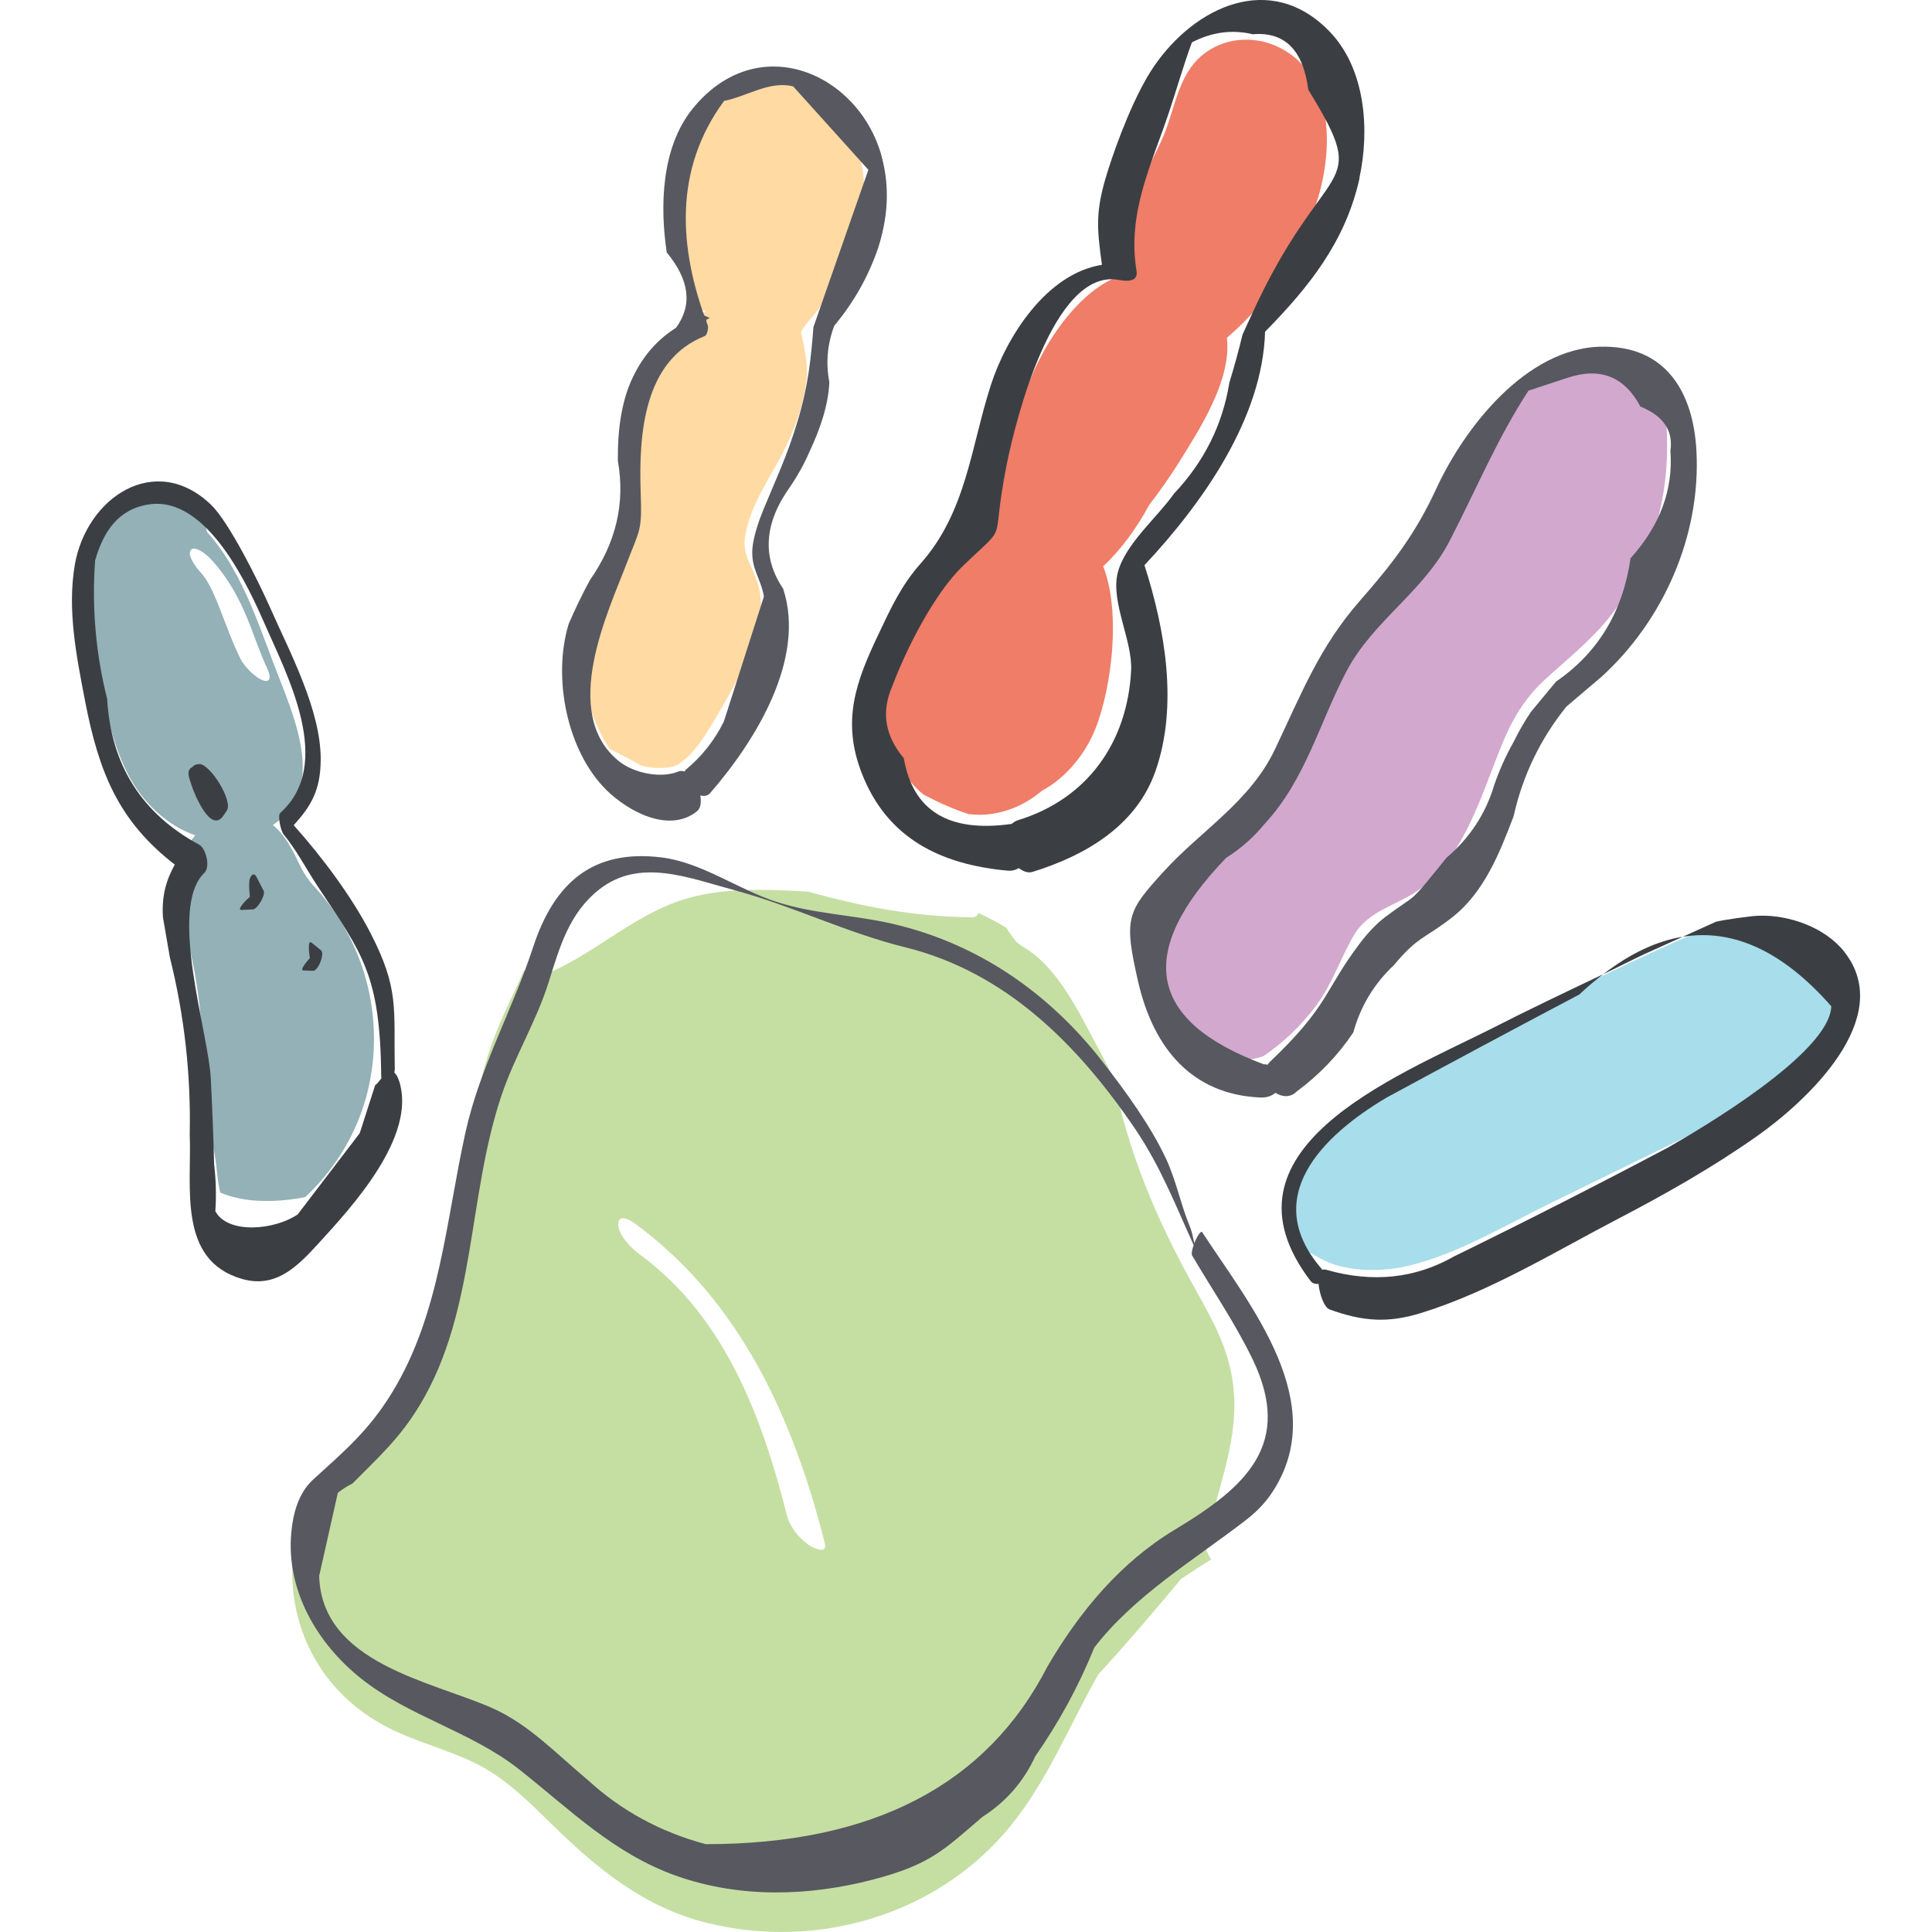
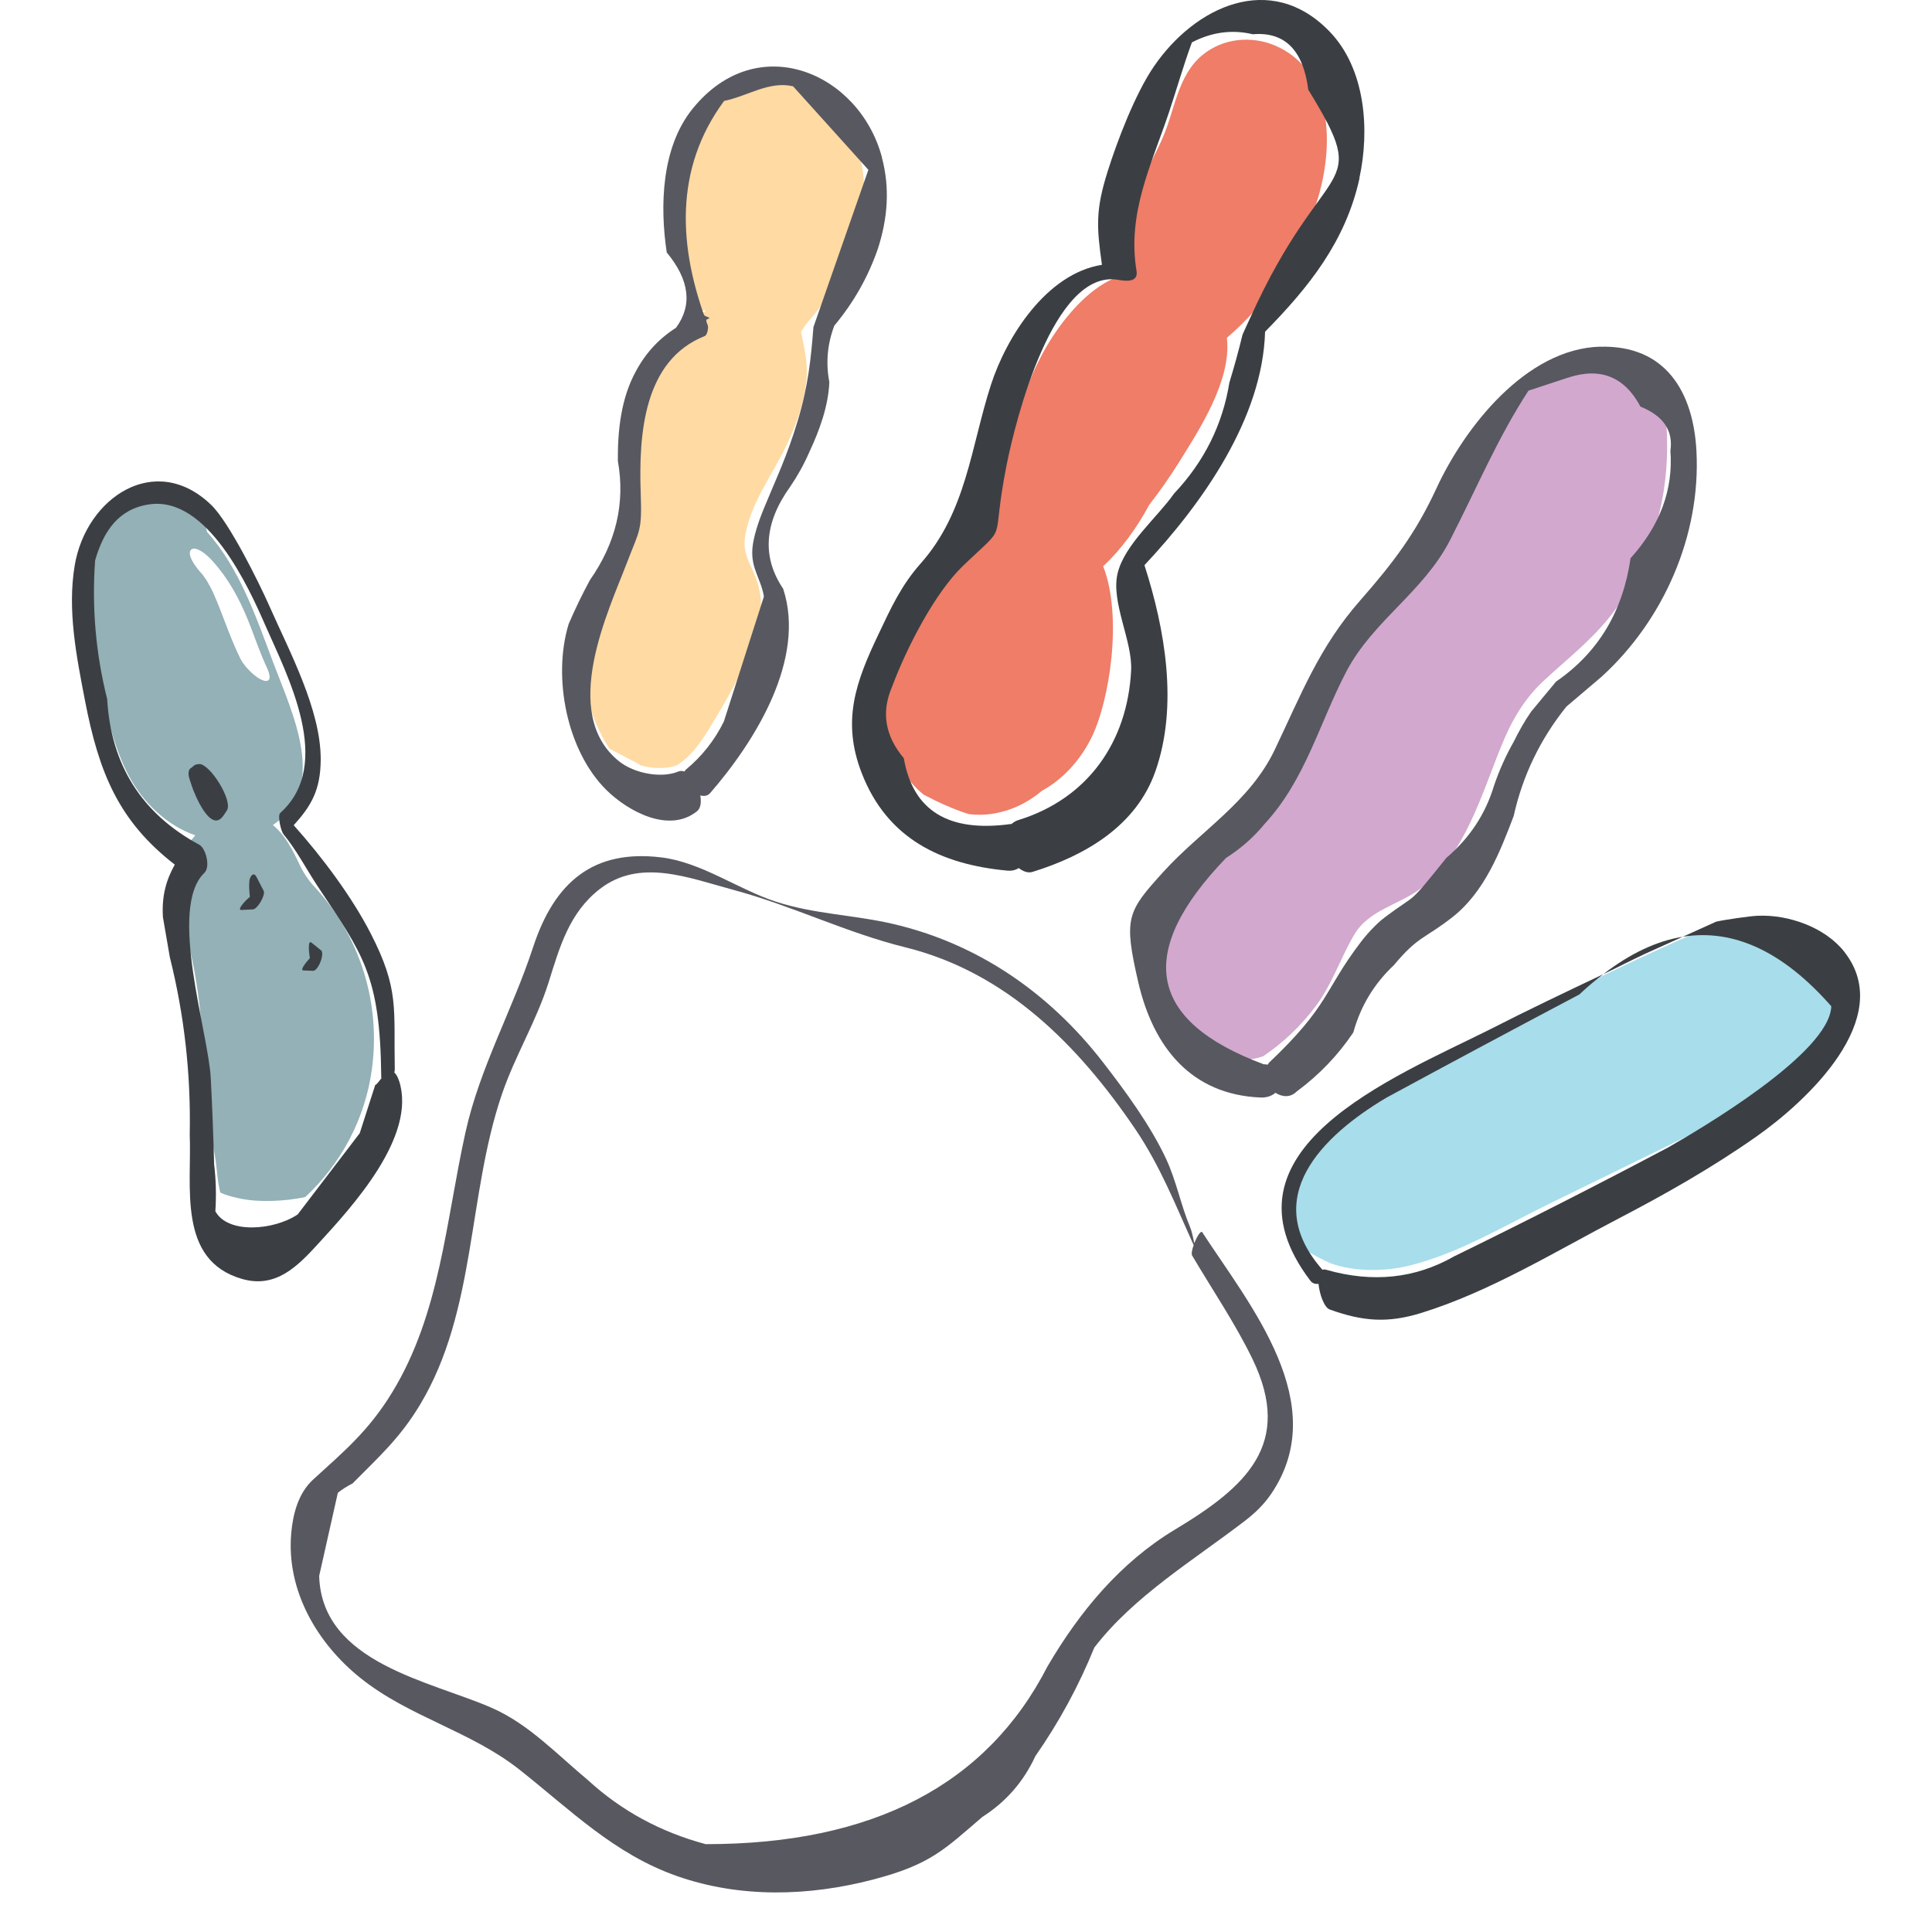
<svg xmlns="http://www.w3.org/2000/svg" viewBox="0 0 300 300">
  <defs>
    <style>
      .cls-1 {
        fill: #a8ddeb;
      }

      .cls-1, .cls-2, .cls-3, .cls-4, .cls-5, .cls-6, .cls-7 {
        mix-blend-mode: multiply;
      }

      .cls-8 {
        fill: #3b3f43;
      }

      .cls-9 {
        isolation: isolate;
      }

      .cls-2 {
        fill: #ef7d68;
      }

      .cls-3 {
        fill: #d2a8ce;
      }

      .cls-4 {
        fill: #ffdaa3;
      }

      .cls-5 {
        fill: #c5dfa3;
      }

      .cls-10 {
        fill: #585860;
      }

      .cls-7 {
        fill: #93b1b7;
      }
    </style>
  </defs>
  <g class="cls-9">
    <g id="Layer_1" data-name="Layer 1">
      <g class="cls-6">
        <path class="cls-2" d="M154.02,126.37c2.88-.42,5.51-1.67,7.78-3.58,3.21-1.75,5.93-4.71,7.68-8.24,2.83-5.72,4.87-18.85,1.82-26.62,2.85-2.65,5.21-5.95,7.17-9.56,1.63-2.1,3.17-4.29,4.59-6.56,3.11-5,8.23-12.77,7.45-19.35,6.52-5.59,11.7-13.32,14.22-21.95,2.57-8.81,1.85-19.82-6.77-23.45-3.55-1.5-7.95-1.19-11.19,1.44-4.03,3.28-4.31,8.78-6.42,13.34-2.09,4.52-4.69,8.67-5.2,13.79-.25,2.47-.06,4.74.55,6.83-.42.05-.84.13-1.26.25-4.15,1.15-7.74,4.9-10.33,8.59-5.8,8.29-7.8,18.85-9.35,28.82-4.82,4.13-9.69,8.81-12.39,14.97-.54,1.24-.96,2.5-1.25,3.75-.84,1.09-1.55,2.27-2.19,3.75-.56,1.29-.89,2.82-1.21,4.19-.07.29-.13.56-.16.85-.35,2.83-.12,5.62.71,8.27.7,2.23,1.81,3.97,3.23,5.62.6.7,1.23,1.31,1.91,1.87,2.33,1.23,4.72,2.3,7.04,3.03,1.2.14,2.42.13,3.57-.04Z" />
        <path class="cls-4" d="M105.43,118.62c2.7-1.82,4.45-5.06,6.07-7.76,2.14-3.58,4.19-7.4,5.65-11.32,1.08-2.92,1.4-6.02.49-9.03-.73-2.41-2.29-4.18-1.99-6.8.62-5.32,4.51-10.23,6.68-14.99,1.41-3.09,2.5-6.13,2.88-9.52.31-2.72-.31-5.13-.83-7.66.64-1.19,1.73-2.23,2.51-3.27,1.33-1.78,2.58-3.62,3.63-5.58,1.9-3.56,3.26-7.34,3.59-11.38.55-6.56-2.06-14.01-7.73-17.75-4.6-3.04-9.23-2.21-12.23.91-1.83-.03-3.68.73-5.01,2.62-4.27,6.07-4.78,13.4-3.52,20.53.55,3.09,1.51,6.09,2.61,9.03.23.6.45,1.27.7,1.89-1.31.33-3.54,2.25-4.37,2.98-4.97,4.35-6.33,11.28-6.12,17.6.11,3.36.71,6.81.28,10.17-.48,3.7-3.04,6.31-5.04,9.3-4.06,6.07-4.7,12.83-2.56,19.75.75,2.45,1.85,5.43,3.44,7.79-.2.13,5.01,2.57,4.81,2.7,3.75,1.02,6.13-.07,6.05-.21ZM109.1,48.5s-.05.01-.08.02c.02-.67,1.14-.18.08-.02Z" />
        <path class="cls-1" d="M281.32,144.53c-5.91-4.61-14.52-1.23-20.43,1.39-7.7,3.41-15.23,7.19-22.83,10.79-7.4,3.51-14.84,7.08-21.53,11.69-1.49,1.02-3.12,2.19-4.69,3.48-1,.13-2.01.54-2.97,1.34-3.13,2.59-6.84,6.82-8.17,11.23-2.2,4.77-2.54,7.88,5.83,11.68,3.89,1.45,8.78,1.29,12.45.36,7.64-1.93,14.61-6.15,21.55-9.55,7.77-3.8,15.54-7.61,23.32-11.41,6.6-3.23,13.89-6.44,18.3-12.32,4-5.33,5.2-13.99-.83-18.69Z" />
        <path class="cls-3" d="M196.14,164.02c3.1-2.09,5.9-4.74,8.24-7.88,2.51-3.38,3.77-7.39,5.89-10.98,2.35-3.98,7.13-4.66,10.51-7.33,6.7-5.29,9.14-14.08,12.31-21.91,1.65-4.07,3.57-7.4,6.73-10.32,3.55-3.28,7.31-6.19,10.35-10.08,5.67-7.25,8.71-16.78,8.7-26.11,0-4.52-.31-8.8-3.96-11.46-3.38-2.47-7.7-3.08-11.73-2.11-8.84,2.14-13.82,10.7-17.32,19.14-1.77,4.27-3.32,9-6.38,12.46-3.29,3.72-7.3,6.11-10.1,10.42-5.48,8.42-7.09,19.64-14.31,26.69-5.34,5.21-11.8,9.26-15.74,15.68-.38,20.01,9.66,26.36,16.8,23.79Z" />
        <path class="cls-7" d="M48.85,137.73c-.92-1-1.7-2.14-2.3-3.41-1.11-2.34-2.29-4.68-4.18-6.21,8.72-5.88,3-17.38.07-25.19-2.68-7.14-5.28-14.76-10.29-20.32-.14-.83-.47-1.66-.95-2.41-1.65-2.58-4.66-3.71-7.62-3.58-1.25-.26-2.57.1-3.63.85-.12.05-.24.1-.35.16-4.76,2.34-6.29,7.59-6.15,12.54.16,5.44,1.07,10.91,2.18,16.23,1,4.74,2.08,9.77,4.37,14.08,2.24,4.23,5.99,7.75,10.33,9.24-.72.8-1.34,1.7-1.79,2.68-1.77,3.76-.99,7.78.08,11.61,1.27,4.56,2.11,9.16,2.54,13.88.5,5.42.58,10.87.7,16.31.04.09.1.18.14.26,1.07,2.46,1.43,5.04,1.71,7.68.06.55.12,1.11.21,1.66.05.3.11.6.17.9,0,.02.08.3.09.38.01.03.03.07.04.1.02.01.05.03.07.04.22.11.47.2.72.29.79.28,1.61.48,2.44.64,1.55.31,3.14.38,4.72.34,1.72-.05,3.51-.23,5.24-.61,5.6-5.21,9.28-12.17,10.33-19.78,1.43-10.31-1.82-20.71-8.88-28.36ZM40.92,105.66c-.67-.18-1.36-.75-1.85-1.2-.62-.58-1.34-1.37-1.72-2.14-1.28-2.59-2.23-5.29-3.28-7.97-.26-.66-.53-1.32-.82-1.97-.06-.14-.13-.29-.19-.43,0-.02-.04-.08-.07-.15-.04-.08-.1-.21-.12-.24-.09-.17-.18-.35-.27-.52-.15-.28-.3-.55-.46-.82-.05-.08-.11-.18-.17-.27-.02-.03-.04-.06-.06-.09-.15-.22-.32-.44-.48-.66,0,0,0,0,0,0-.11-.12-.21-.24-.32-.36-.43-.48-2.29-2.73-1.4-3.52.36-.32,1.06.01,1.37.18.73.39,1.4,1.03,1.95,1.64,2.35,2.61,4.05,5.67,5.38,8.91.56,1.35,1.05,2.73,1.57,4.1.25.66.51,1.32.78,1.97.13.32.27.64.41.96.09.19.5,1.06.22.48.33.67,1.08,2.53-.47,2.12Z" />
        <path class="cls-7" d="M29.44,117.73s.02,0,.03,0c.07.12.15.23.23.35-.09-.11-.17-.23-.25-.35Z" />
        <path class="cls-7" d="M37.33,139.28c-.05-.25-.09-.51-.12-.77-.03-.21,0-.58.04-.96.24.46.5.94.73,1.35-.22.11-.44.23-.65.37Z" />
        <path class="cls-7" d="M46.77,148.85c-.05-.19-.11-.37-.16-.56.2.13.41.24.61.36-.15.06-.3.13-.45.2Z" />
-         <path class="cls-5" d="M191.62,216.67c-.35-6.59-3.17-11.38-6.3-17.01-5.68-10.2-10.2-20.84-12.38-32.2-.84-1.65-1.66-3.31-2.54-4.94-2.76-5.12-5.96-11.98-11.08-15.21-.4-.26-.82-.52-1.2-.8-.39-.29-1.18-1.33-1.85-2.44-1.47-.91-2.9-1.61-4.34-2.31-.11.38-.38.66-.96.67-8.86-.06-17.18-1.64-25.41-3.97-6.76-.38-13.72-.72-19.97,1.39-7.82,2.64-13.86,8.78-21.6,11.71-.72.27-1.69-.23-2.61-.91-2.62,6.05-6.06,11.7-7.39,21.02-.94,6.55-3.95,18.11-5.63,29.88-1.44,10.01-8.93,23.51-16.69,29.99l-3.01,2.51c-5,4.17-6.27,24.44,10.93,33.86,4.8,2.63,10.24,3.73,15.04,6.31,4.32,2.32,7.86,5.93,11.33,9.32,6.95,6.78,14.11,12.61,23.72,15.02,17.27,4.33,36.14-1.23,47.4-15.23,5.67-7.05,9.02-15.51,13.46-23.32,4.42-4.82,8.67-9.79,12.83-14.8,1.53-1.07,3.11-2.07,4.69-3.06-.55-.9-.91-1.74-.83-2.18,1.43-7.92,4.84-15.1,4.41-23.3ZM125.54,239.87c-1.52-1.09-2.9-2.79-3.36-4.62-3.84-15.23-9.69-30.85-22.82-40.44-1.23-.89-3.31-2.95-3.36-4.62-.05-1.74,1.65-.88,2.53-.24,16.43,12,24.71,30.47,29.54,49.68.47,1.86-1.9.69-2.53.24Z" />
        <g class="cls-6">
          <path class="cls-8" d="M211.09,27.62c1.61-7.38.98-16.92-4.64-22.73-9.13-9.45-20.92-3.88-27.28,5.44-2.93,4.29-5.71,11.62-7.18,16.3-1.89,6.01-1.71,8.59-.88,14.49-8.63,1.37-14.84,11.21-17.25,18.67-3.1,9.6-3.79,19.7-10.91,27.72-3.02,3.4-4.64,6.96-6.58,11.06-3.45,7.25-5.73,13.37-2.55,21.51,3.94,10.12,12.24,14.15,22.58,15.11.76.07,1.32-.11,1.8-.39.68.52,1.42.8,2.12.59,8.16-2.52,16.13-7.12,19.11-15.68,3.54-10.14,1.49-21.97-1.72-31.95,9.07-9.67,18.35-22.86,18.73-36.25,6.75-6.87,12.52-14,14.68-23.9ZM192.93,52c-.6,2.48-1.28,4.95-2.03,7.4-1.06,6.56-3.93,12.31-8.6,17.25-2.55,3.65-7.7,7.92-8.76,12.38-1.07,4.48,2.34,10.5,2.1,15.09-.57,11.06-6.7,19.9-17.54,23.23-.45.14-.76.38-1.06.62-.02,0-.04-.02-.06-.02-9.68,1.35-15.23-2.05-16.64-10.22-2.92-3.47-3.52-7.17-1.82-11.09,2.3-6.15,6.66-14.58,10.99-18.75,7.42-7.14,4.2-2.55,6.78-15.6,1.37-6.93,7.26-30.64,17.38-28.83,1.25.22,3.1.38,2.81-1.39-1.48-8.97,2.29-16.45,5.01-24.54,1.25-3.73,2.26-7.34,3.59-10.95,3.03-1.57,6.18-2.04,9.46-1.26,4.95-.42,7.82,2.45,8.61,8.61,10.1,16.49,2.62,9.67-9.01,35.41-.4.89-.84,1.78-1.22,2.67Z" />
        </g>
        <g class="cls-6">
          <path class="cls-10" d="M136.95,24.44c-3.49-13.14-19.35-20.04-29.43-7.52-4.82,5.98-5.07,15.06-3.99,22.28,3.54,4.28,4.02,8.18,1.44,11.7-2.64,1.67-4.72,3.92-6.23,6.75-2.31,4.19-2.84,9.23-2.8,13.92,1.17,6.54-.28,12.71-4.34,18.51-1.2,2.22-2.3,4.49-3.3,6.82-2.53,8.3-.28,19.7,5.86,25.77,3.33,3.29,9.7,6.79,14.06,3.31.6-.48.7-1.44.52-2.47.58.16,1.14.09,1.53-.36,7.01-8.07,14.92-20.8,11.34-31.73-3.33-4.93-2.96-10.23,1.12-15.89,1.15-1.69,2.14-3.48,2.95-5.35,1.56-3.32,2.95-7.13,3.1-10.84-.57-2.99-.31-5.91.77-8.77,2.99-3.57,5.25-7.55,6.77-11.95,1.51-4.69,1.9-9.34.62-14.17ZM126.31,50.8c-.39,4.98-.82,9.14-2.43,14.5-1.69,5.62-3.28,8.82-5.33,13.81-.7,1.71-1.58,4.23-1.72,6.1-.23,3.11,1.34,4.67,1.79,7.42-2.08,6.47-4.15,12.94-6.22,19.41-1.45,2.94-3.44,5.45-5.97,7.53-.07.07-.07.15-.12.23-.32-.1-.64-.13-.97,0-2.67,1.11-6.88.29-9.22-1.59-9.28-7.47-1.62-23.36,1.2-30.75,2.02-5.29,2.38-4.9,2.17-10.81-.33-9.27.46-20.72,9.95-24.47.4-.16.59-1.33.47-1.64-4.65-12.15-5.24-24.36,2.53-34.87,3.64-.73,6.97-3.14,10.71-2.27,3.9,4.32,7.79,8.64,11.69,12.97-2.85,8.15-5.69,16.3-8.54,24.45Z" />
          <path class="cls-10" d="M109.69,49.64c.17-.09.35-.18.52-.27l-.78-.34c-.47-.61-1.36-1.16-1.86-1.15l-.14-.48c-.13.05-.13.29-.08.62-.05.05-.1.11-.1.22-.08.05-.16.11-.24.16-.03.02.14.2.39.44.1.22.31.54.51.86.14.31.26.51.35.56,0,0,0,0,0,.01,0,0,0,0,0,0,.02,0,.05.09.07.08.21-.11.43-.22.64-.33.28.13.51.17.63.04.11-.12.1-.27.09-.41Z" />
        </g>
        <g class="cls-6">
-           <path class="cls-8" d="M261.3,145.46c-4.05.65-8.17,2.59-12.34,5.81,2.18-1.04,4.33-2.16,6.52-3.18,1.94-.88,3.88-1.75,5.82-2.63Z" />
+           <path class="cls-8" d="M261.3,145.46c-4.05.65-8.17,2.59-12.34,5.81,2.18-1.04,4.33-2.16,6.52-3.18,1.94-.88,3.88-1.75,5.82-2.63" />
          <path class="cls-8" d="M286.44,147.86c-3.02-3.88-8.71-5.87-13.53-5.66-1.22.05-5.23.63-6.44.92-1.72.78-3.45,1.56-5.17,2.34,7.91-1.28,15.6,2.3,23.06,10.79-.22,7.27-20.3,19.05-25.34,21.93-10.99,5.82-22.08,11.46-33.25,16.92-6.01,3.43-12.6,4.12-19.77,2.09-.27-.1-.47-.08-.65-.02-9.84-11.18-.02-20.81,9.91-26.71,9.96-5.4,19.96-10.75,29.98-16.04,1.24-1.18,2.48-2.2,3.72-3.15-5.89,2.8-11.77,5.59-17.57,8.56-14.93,7.48-43.39,18.72-27.9,39.06.31.41.79.52,1.25.47.16,1.66.9,3.67,1.72,3.97,5.16,1.86,9.01,2.16,14.25.54,10.69-3.31,20.78-9.53,30.65-14.67,7.42-3.87,14.52-7.9,21.38-12.72,7.72-5.42,21.71-18.34,13.69-28.62Z" />
        </g>
        <g class="cls-6">
          <path class="cls-10" d="M248.45,53.83c-11.46.34-20.98,12.43-25.41,22.02-3.23,7-6.75,11.6-11.86,17.42-6.34,7.22-9.14,14.56-13.23,23.13-3.9,8.17-11.48,12.56-17.32,19-5.61,6.18-6.18,7.13-3.89,17.08,2.36,10.23,8.29,17.47,18.95,17.94,1.03.05,1.8-.26,2.36-.73,1.04.66,2.32.79,3.31-.21,3.49-2.58,6.42-5.64,8.78-9.16,1.13-4.09,3.23-7.57,6.3-10.45,3.82-4.58,4.74-4.04,9.1-7.46,4.95-3.88,7.38-10.11,9.5-15.69,1.4-6.29,4.13-11.95,8.18-16.99,1.82-1.54,3.63-3.09,5.45-4.63,9.64-8.76,15.46-21.96,14.75-35.11-.49-9.08-4.75-16.45-14.99-16.15ZM253.2,86.64c-1.19,8.32-5.05,14.71-11.57,19.19-1.29,1.56-2.59,3.12-3.88,4.68-1.07,1.55-1.85,2.96-2.73,4.72-1.22,2.16-2.23,4.42-3.03,6.77-1.32,4.4-3.79,8.13-7.39,11.2-6.22,7.74-4.28,5.26-9.54,9.22-1.33,1-2.8,2.6-3.82,3.95-5.73,7.55-4.74,9.67-14.16,18.62-.11.1-.13.22-.22.33-.2-.01-.37-.08-.6-.05-18.05-6.7-20.01-17.38-5.88-32.05,2.31-1.47,4.31-3.23,6-5.3,6.31-6.82,8.47-15.58,12.66-23.61,4.12-7.89,11.95-12.35,16.09-20.38,4.14-8.03,7.34-15.79,12.21-23.27l6.08-2c5.05-1.68,8.82-.19,11.31,4.48,3.55,1.43,5.1,3.71,4.65,6.85.45,6.04-1.6,11.58-6.15,16.65Z" />
        </g>
        <g class="cls-6">
          <path class="cls-8" d="M61.97,167.86c-.23-.72-.48-1.08-.74-1.31.04-.17.07-.34.07-.5-.18-9.43.74-12.4-3.75-21.13-2.91-5.65-7.44-11.74-11.94-16.78,2.71-3,4.18-5.45,4.19-10.26.01-7.69-4.88-16.78-7.9-23.62-1.72-3.89-6.33-13.19-9.11-15.86-8.64-8.34-19.42-1.17-21.19,9.4-1.16,6.92.27,14.11,1.58,20.9,2.18,11.34,5.25,18.8,13.96,25.56-1.34,2.39-2.05,4.88-1.84,8.17.36,2.07.71,4.13,1.07,6.2,2.26,9.04,3.28,18.21,3.09,27.51.33,8.13-1.94,19.55,8.11,22.45,5.28,1.52,8.64-1.96,11.93-5.56,5.17-5.65,15.23-16.56,12.48-25.17ZM58.25,168.52c-.8,2.48-1.59,4.96-2.39,7.44l-9.64,12.62c-3.72,2.49-10.87,3.05-12.78-.5.16-2.42.1-4.85-.19-7.28-.12-4.44-.29-8.89-.52-13.33-.32-6.98-6.7-26.47-.99-31.94.96-.92.24-3.76-.78-4.35-8.95-4.83-13.72-12.37-14.32-22.63-1.77-7.06-2.4-14.23-1.87-21.53,1.31-4.55,3.63-8,8.4-8.7,9.06-1.34,15.48,12.97,18,18.72,3.41,7.8,10.78,21.63,2.35,29.19-.48.43.13,2.87.49,3.3,2.01,2.43,3.54,5.4,5.29,8.05,7.04,10.64,9.74,13.75,9.9,29.66,0,.08.02.12.03.19-.39.49-.74.98-.99,1.07Z" />
          <path class="cls-8" d="M30.96,118.65h-.03c-.54,0-.87.21-1.11.5-.49.21-.74.77-.37,1.89.11.34.22.69.34,1.03.37,1.12,2.92,7.55,4.93,4.54.17-.25.33-.5.5-.74,1.01-1.52-2.6-7.24-4.26-7.23Z" />
          <path class="cls-8" d="M39.82,136.16c-.47-.91-1.03.02-1.09.57-.1.87-.01,1.69.07,2.53-.17.15-.34.3-.5.45-.11.1-1.62,1.63-.79,1.59l1.76-.09c.73-.04,2-2.26,1.67-2.89-.37-.72-.75-1.44-1.12-2.16Z" />
          <path class="cls-8" d="M49.82,147.54c-.48-.38-.96-.77-1.44-1.16-.6-.48-.43,1.34-.27,2.4-.69.77-1.58,1.89-.99,1.91.5.02.99.04,1.49.06.79.03,1.88-2.69,1.22-3.22Z" />
        </g>
        <g class="cls-6">
          <path class="cls-10" d="M186.71,191.36c-.24-.37-.84.63-1.26,1.69-.18-.86-.39-1.88-.65-2.49-1.46-3.48-2.13-7.18-3.73-10.61-2.42-5.19-6.29-10.47-9.79-14.99-8.34-10.77-19.41-18.43-32.64-21.5-6.07-1.41-12.17-1.5-18.13-3.44-5.89-1.91-11.58-6.12-17.8-6.88-10.52-1.29-16.59,3.77-19.92,13.91-3.21,9.79-8.27,18.67-10.51,28.77-3.07,13.86-3.92,28.16-11.39,40.4-3.64,5.97-7.51,9.18-12.27,13.53-2.3,2.1-3.14,5.34-3.4,8.34-.78,8.94,4.06,17.11,10.76,22.48,7.53,6.04,17.09,8.21,24.71,14.24,7.95,6.29,14.71,13.1,24.47,16.52,9.77,3.42,20.41,3.14,30.39.53,8.94-2.33,11.07-4.66,16.99-9.73,3.67-2.34,6.41-5.49,8.23-9.44,3.67-5.26,6.73-10.88,9.15-16.85,6.16-8.04,15.57-13.66,23.46-19.74,1.51-1.16,2.88-2.49,3.97-4.08,9.57-14-3.23-29.28-10.66-40.66ZM182.45,237.51c-8.49,5.11-14.81,12.74-19.79,21.24-9.44,18.41-27.13,27.62-53.08,27.61-7.01-1.88-13.11-5.19-18.28-9.94-4.73-3.92-9.12-8.64-14.82-11.17-9.48-4.21-26.53-6.94-26.92-20.54.97-4.3,1.93-8.6,2.9-12.91.71-.56,1.46-1.04,2.27-1.44,4.07-4.12,7.37-7.03,10.51-12.27,8.73-14.55,7.33-32.41,12.68-48.13,2.05-6.03,5.35-11.33,7.27-17.43,1.71-5.45,3.19-10.8,7.94-14.48,6.25-4.83,13.72-1.76,20.79.14,9.1,2.45,17.48,6.64,26.66,8.91,15.59,3.85,26.78,15.1,35.64,28.13,3.95,5.82,6.28,11.83,9.13,18.11-.25.7-.38,1.36-.24,1.61,3.11,5.28,6.7,10.55,9.37,16.07,6.41,13.24-1.03,19.88-12.03,26.49Z" />
        </g>
      </g>
    </g>
  </g>
</svg>